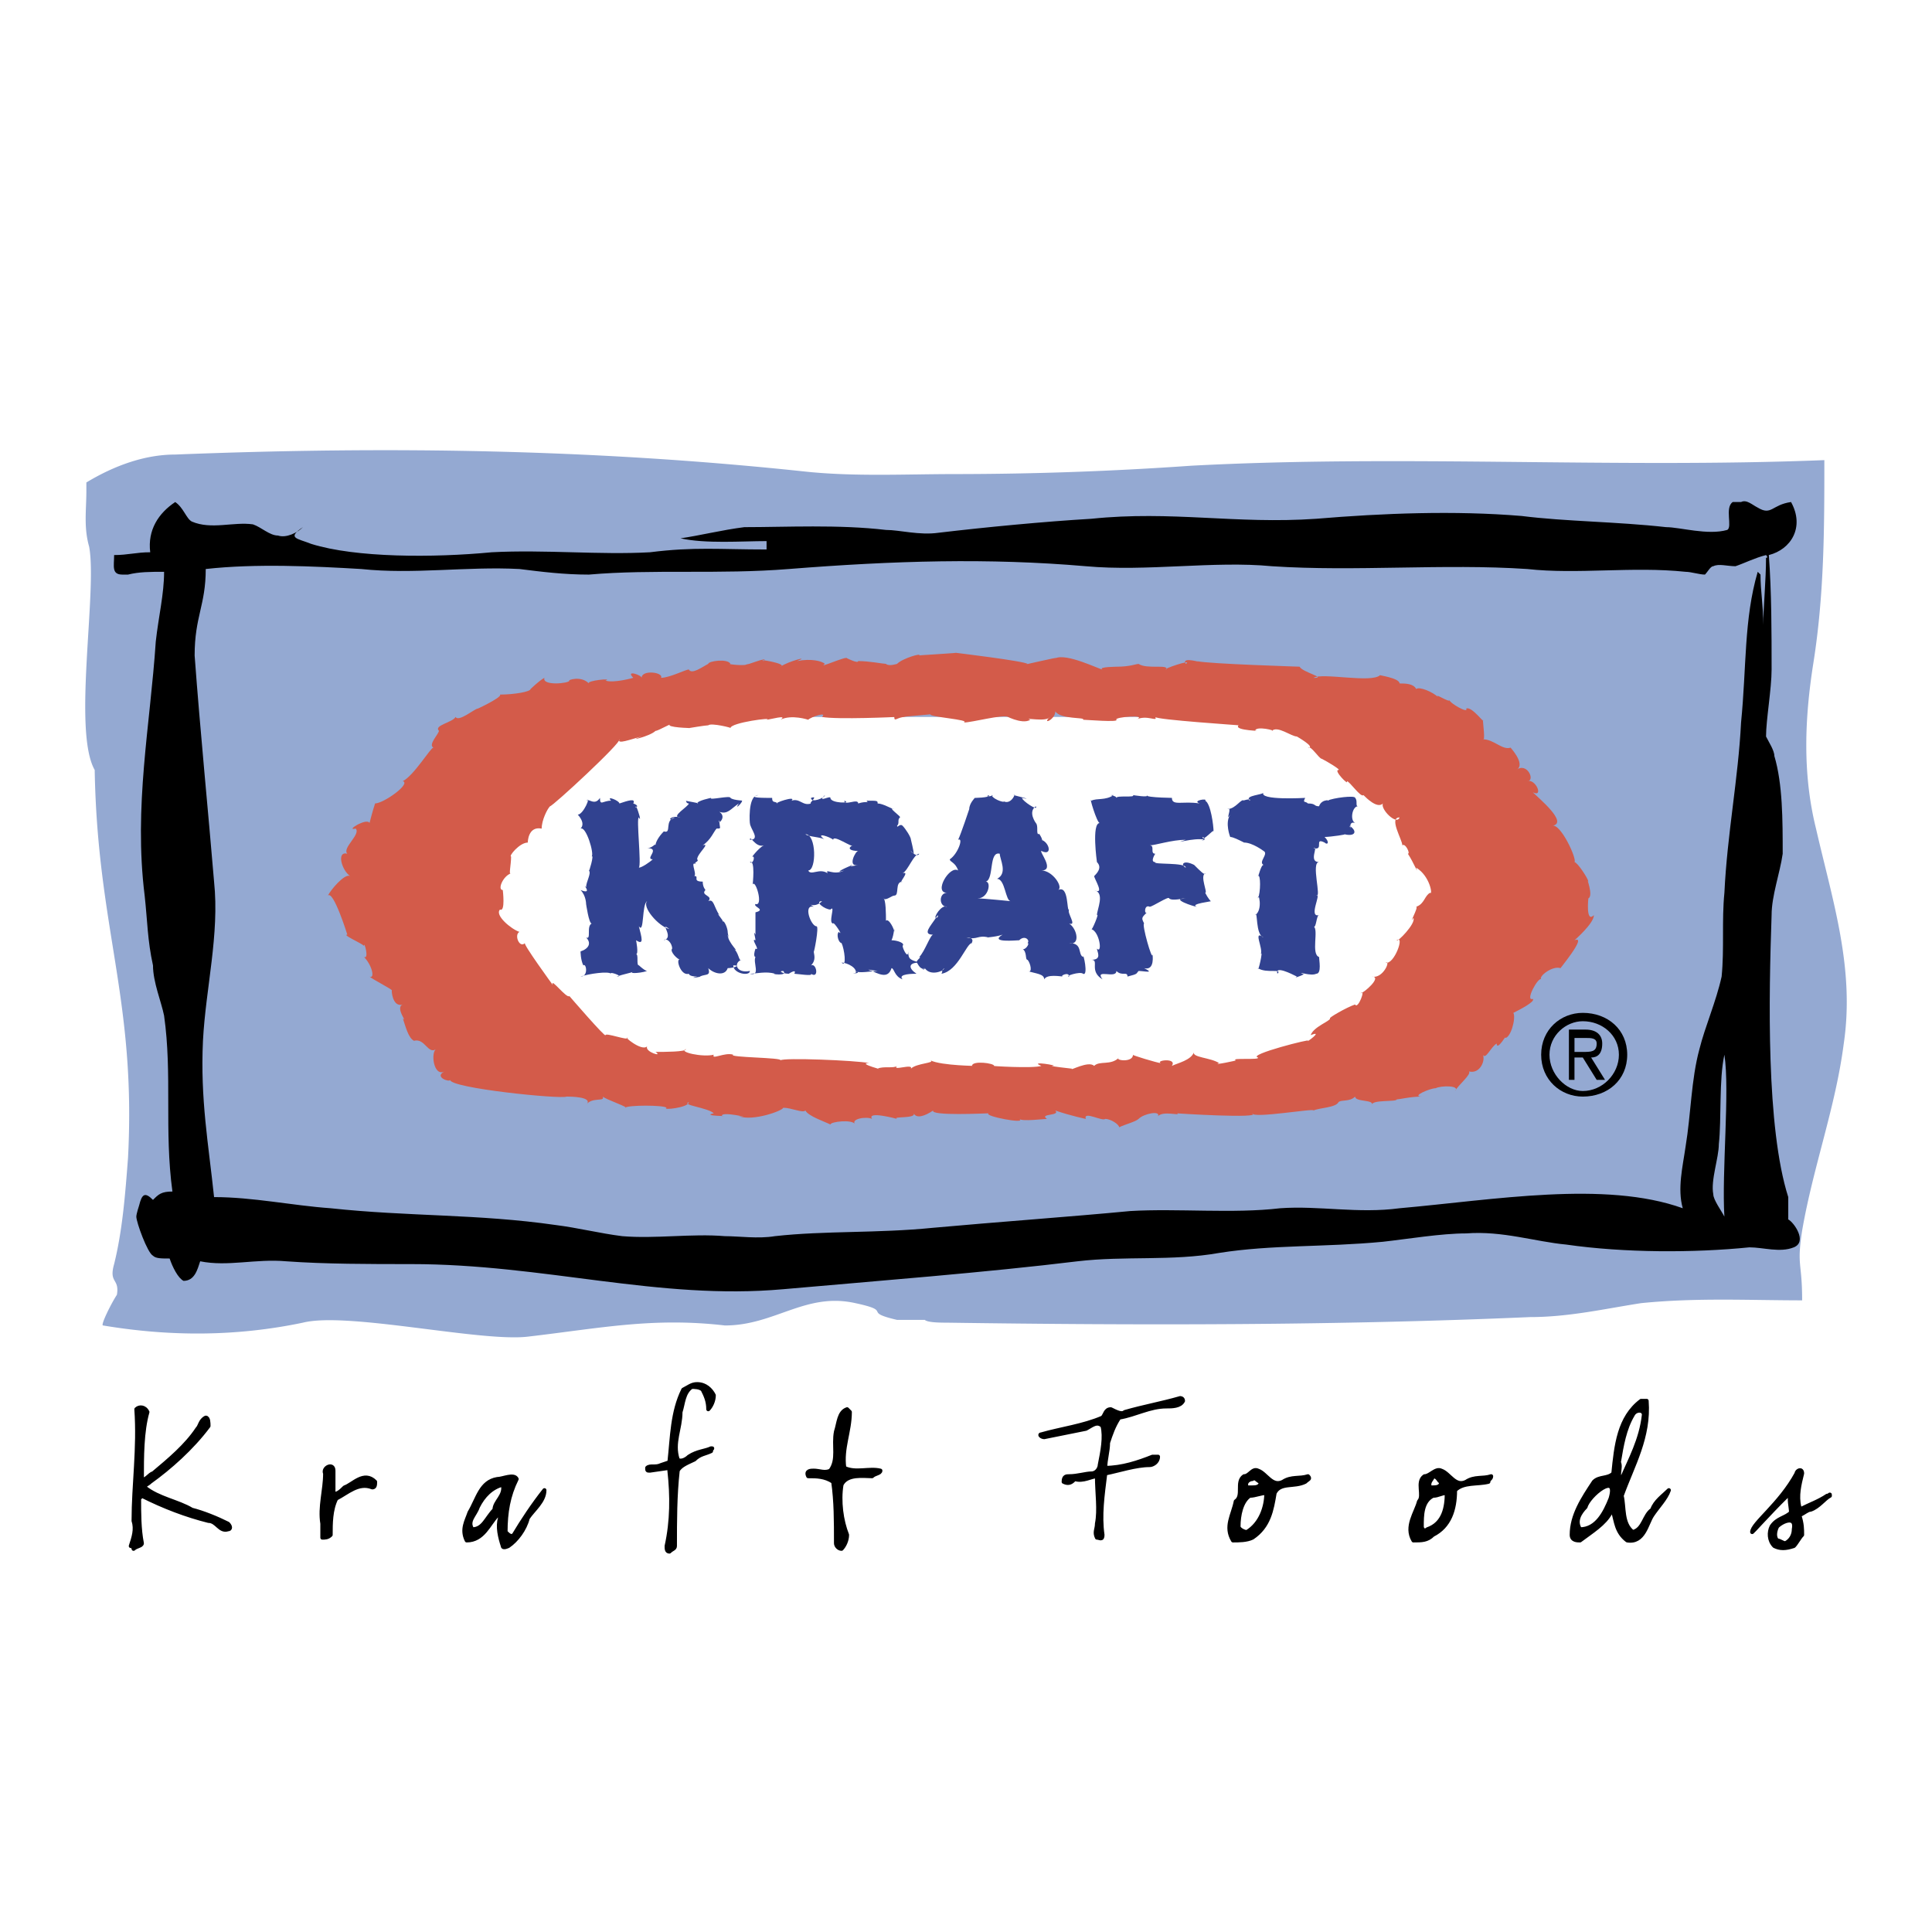
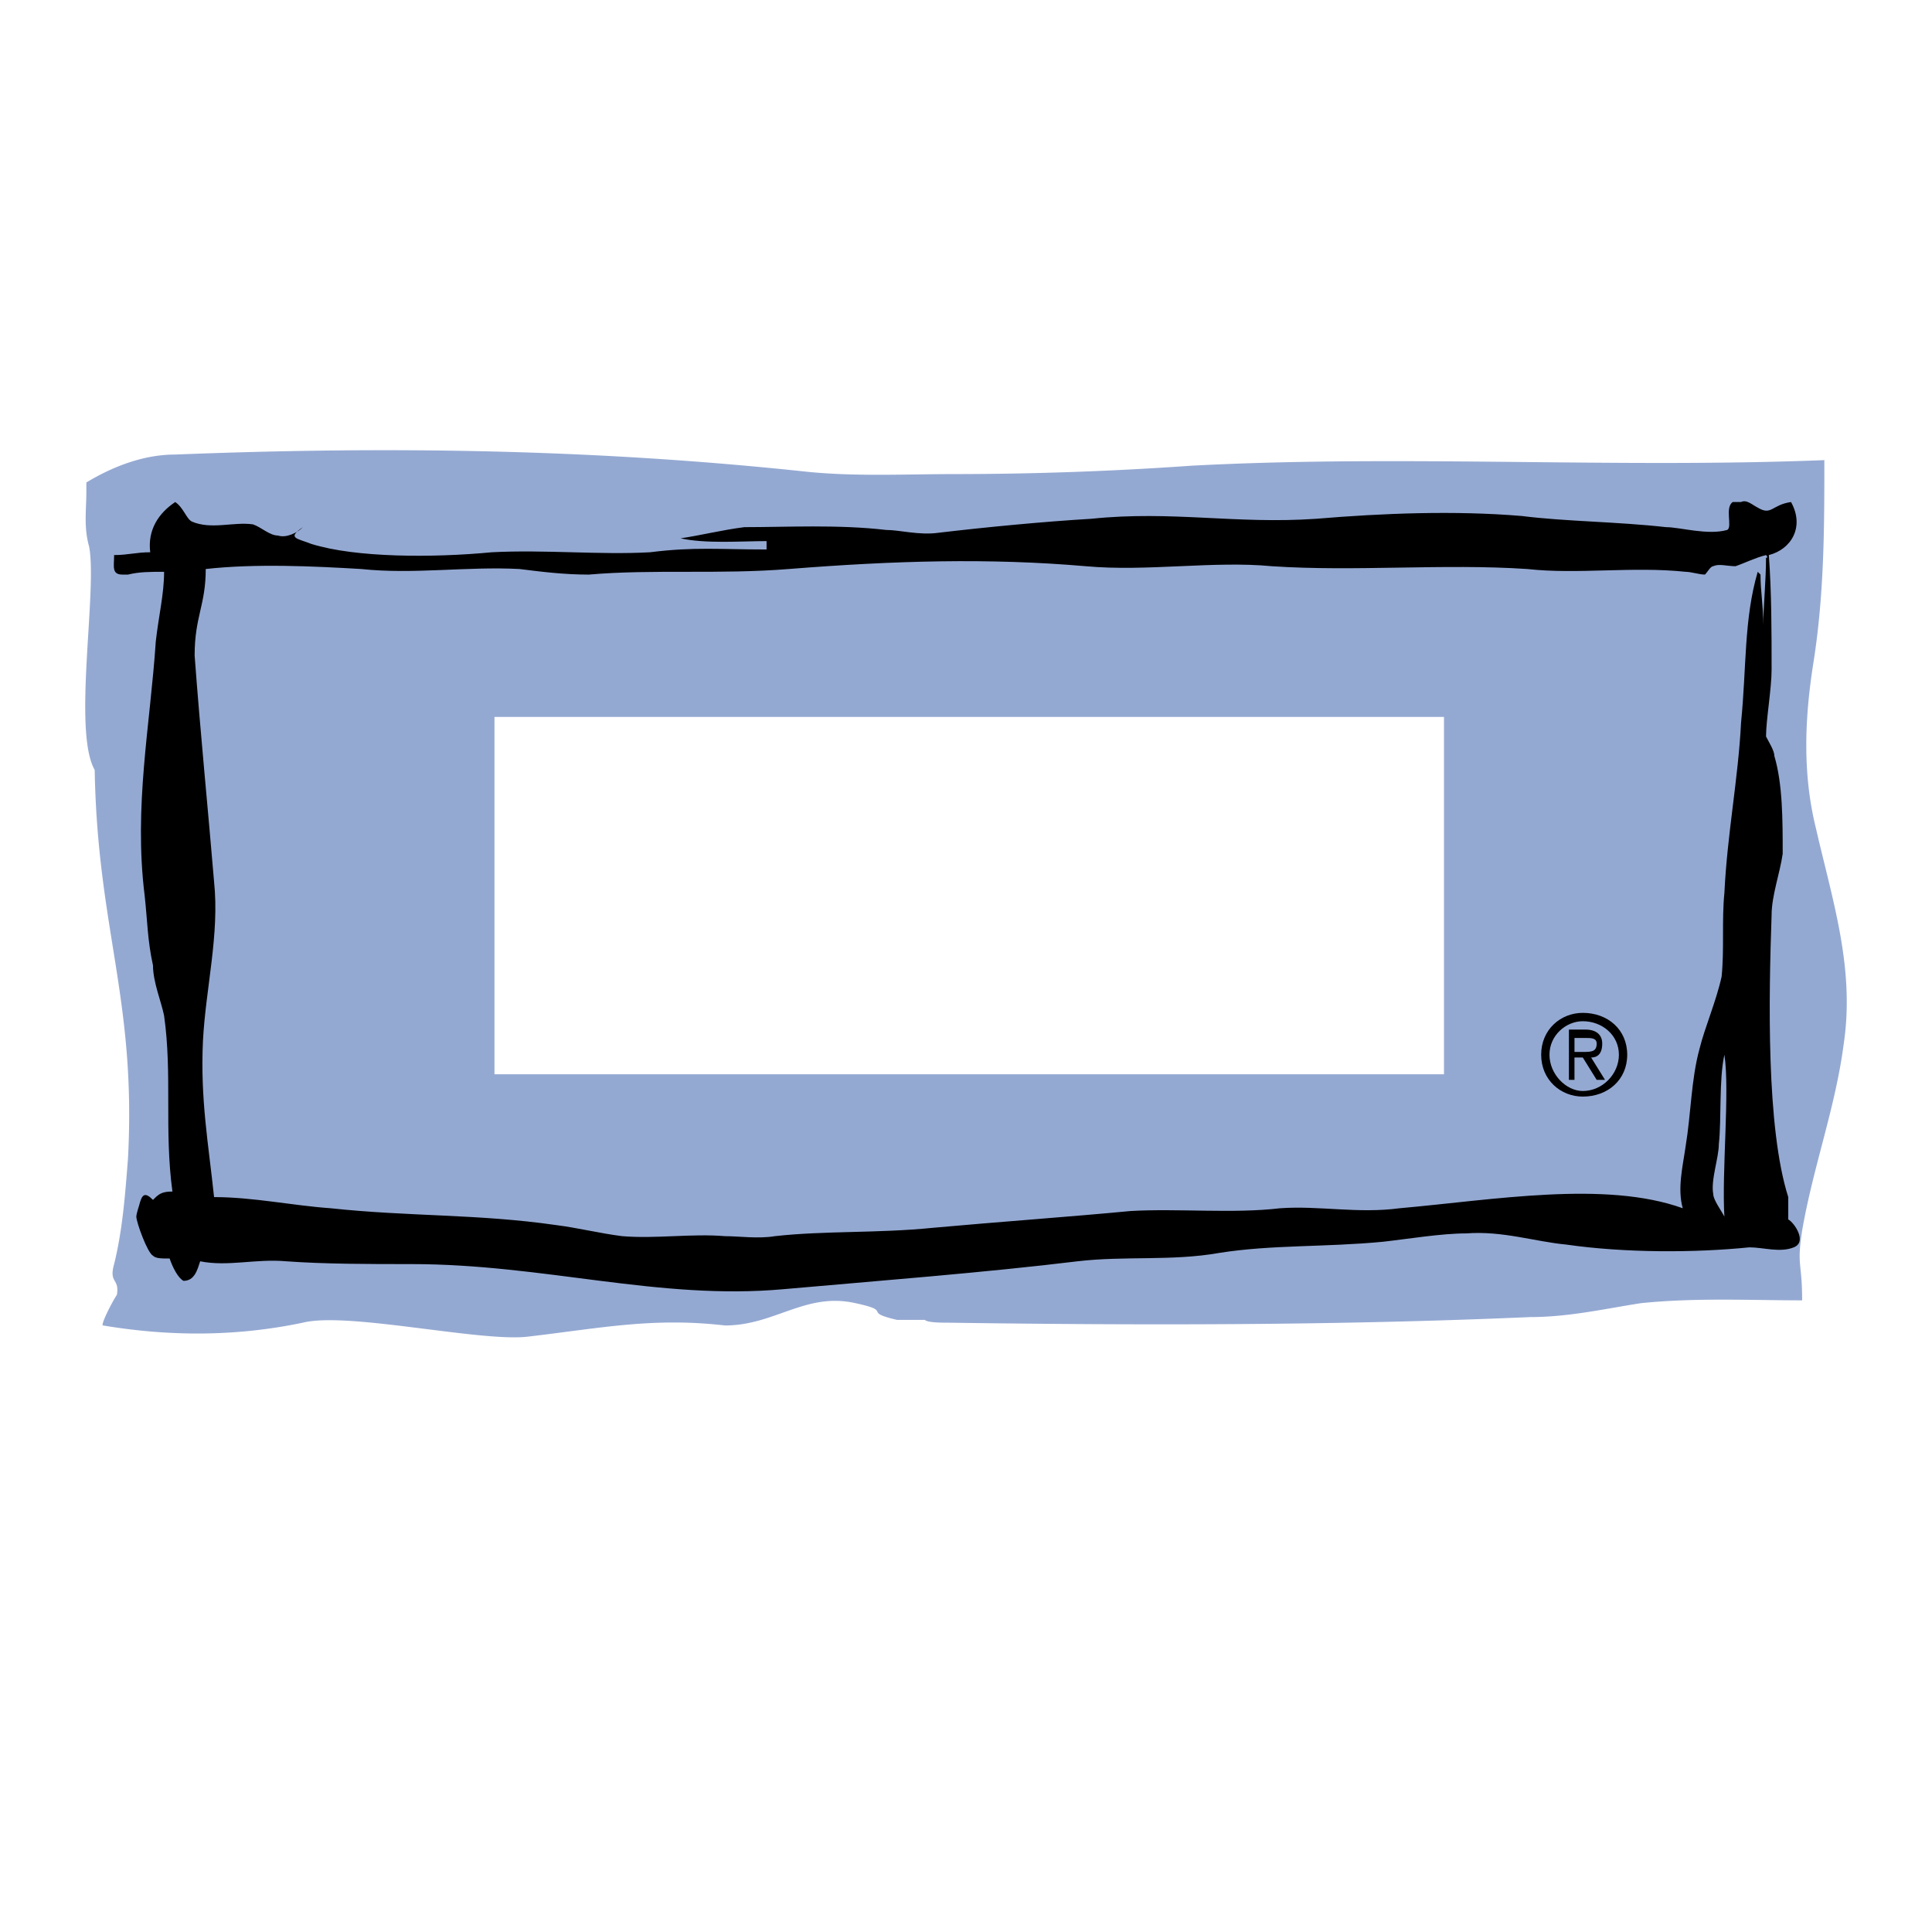
<svg xmlns="http://www.w3.org/2000/svg" width="2500" height="2500" viewBox="0 0 192.756 192.756">
  <g fill-rule="evenodd" clip-rule="evenodd">
-     <path fill="#fff" d="M0 0h192.756v192.756H0V0z" />
    <path d="M181.184 82.67c-1.385-5.57-1.107-11.14-.277-16.432 1.109-6.963 1.109-13.647 1.109-20.331-21.053.835-42.104-.557-63.156.557a338.41 338.41 0 0 1-23.543.835c-4.986 0-10.249.278-15.235-.278-21.051-2.228-41.549-2.507-62.601-1.671-3.047 0-6.094 1.114-8.864 2.785v.835c0 1.95-.277 3.621.277 5.57.831 4.456-1.662 18.381.554 22.28.277 15.875 4.155 22.838 3.324 38.711-.277 3.621-.554 7.242-1.385 10.584-.554 1.949.554 1.393.277 3.064-.554.836-1.662 3.062-1.385 3.062 6.648 1.115 13.296 1.115 19.944-.279 4.432-1.113 17.728 1.951 22.437 1.395 7.201-.836 12.464-1.951 19.666-1.115 4.986 0 8.033-3.342 13.019-2.227 3.878.834.554.834 4.155 1.67h2.77c.277.277 1.662.277 2.216.277 19.391.279 39.057.279 58.17-.557 3.877 0 7.479-.834 11.078-1.391 5.541-.559 10.803-.279 16.066-.279 0-3.9-.555-3.342 0-6.963 1.107-6.406 3.324-12.254 4.154-18.66 1.108-7.516-1.108-14.2-2.77-21.442z" fill="#94a9d2" />
-     <path fill="#fff" d="M49.334 71.53h94.732v35.65H49.334V71.53z" />
+     <path fill="#fff" d="M49.334 71.53h94.732v35.65H49.334V71.53" />
    <path d="M172.043 121.383c-.277-.557-1.107-1.672-1.107-2.229-.277-1.393.553-3.621.553-5.012.277-2.508 0-6.406.555-8.914.554 3.622-.278 11.7-.001 16.155zM14.987 55.099c-1.385 0-2.216.279-3.601.279 0 1.113-.277 1.949.831 1.949h.554c1.108-.278 2.216-.278 3.601-.278 0 2.228-.554 4.456-.831 6.963-.554 8.355-2.216 16.432-1.108 25.344.277 2.506.277 4.456.831 6.962 0 1.672.831 3.621 1.107 5.014.832 5.85 0 11.418.832 17.547-1.108 0-1.385.277-1.939.834-.831-.834-1.108-.557-1.385.559 0 0-.277.834-.277 1.113 0 .557 1.108 3.621 1.662 3.898.277.279.831.279 1.662.279.277.836.831 1.949 1.385 2.229 1.108 0 1.385-1.115 1.662-1.951 2.77.559 5.54-.277 8.586 0 3.878.279 8.31.279 12.465.279 13.296 0 24.653 3.621 37.118 2.506 9.417-.834 20.221-1.67 29.362-2.785 4.709-.557 9.418 0 14.127-.834 5.262-.836 10.525-.559 16.342-1.115 2.492-.277 5.816-.834 8.311-.834 3.6-.279 6.924.834 9.971 1.113 5.816.836 12.742.836 18.281.277 1.387 0 3.049.559 4.434 0 1.385-.557 0-2.506-.555-2.783v-2.229c-2.217-6.963-1.939-20.053-1.662-28.129 0-1.95.832-4.178 1.107-6.127 0-3.342 0-6.963-.83-9.748 0-.557-.555-1.393-.832-1.949 0-1.671.555-4.735.555-6.685 0-3.62 0-7.798-.277-11.418 2.217-.558 3.602-2.786 2.217-5.292-1.939.278-1.939 1.393-3.324.557-.555-.279-1.107-.835-1.662-.557H172.877c-.832.557 0 2.506-.555 2.785-1.939.558-4.709-.278-6.094-.278-4.986-.557-9.973-.557-14.404-1.114-6.648-.557-13.85-.279-20.498.278-8.033.557-14.402-.835-22.436 0-4.709.278-10.525.835-15.235 1.393-1.939.279-3.878-.279-5.263-.279-4.709-.557-9.972-.278-14.127-.278-2.216.278-4.432.836-6.371 1.114 2.493.557 6.094.278 8.587.278v.835c-4.709 0-7.202-.278-11.634.279-4.986.279-10.526-.279-15.789 0-5.817.557-13.573.557-18.004-.835-1.385-.557-2.493-.557-.831-1.671-.554.557-1.662 1.114-2.493.836-.831 0-1.662-.836-2.493-1.115-1.939-.278-4.155.557-6.094-.278-.554-.278-.831-1.392-1.662-1.949-1.663 1.111-2.771 2.782-2.494 5.011zm161.21.556c0 2.229-.275 5.013-.275 6.685 0-1.95-.277-3.342-.277-5.014l-.277-.278c-1.385 4.735-1.107 9.469-1.662 15.04-.277 5.57-1.385 11.14-1.662 16.989-.277 2.785 0 5.57-.277 8.355-.553 2.506-1.662 5.012-2.215 7.24-.832 3.064-.832 6.406-1.385 9.748-.277 1.949-.832 4.178-.277 6.127-7.756-2.785-18.836-.836-28.254 0-4.154.557-8.033-.277-11.91 0-4.709.557-10.25 0-14.959.279-5.816.557-13.572 1.113-19.666 1.67-5.54.559-10.803.279-15.789.836-1.662.279-3.601 0-4.986 0-3.324-.277-6.925.279-10.249 0-2.216-.277-4.432-.836-6.648-1.113-7.756-1.115-14.681-.836-22.437-1.672-3.878-.277-7.756-1.113-11.634-1.113-.554-5.291-1.385-9.748-1.108-15.596.277-5.293 1.662-10.584 1.108-15.876-.554-6.684-1.385-15.04-1.939-22.559 0-3.899 1.108-5.013 1.108-8.633 4.986-.557 10.803-.279 15.512 0 5.263.557 10.526-.279 15.789 0 2.216.278 4.432.557 6.924.557 6.371-.557 13.019 0 19.944-.557 10.526-.835 19.943-1.114 29.638-.279 6.094.557 12.742-.557 18.559 0 8.311.557 17.174-.278 25.484.279 4.986.557 10.525-.279 15.789.278.553 0 1.385.278 1.938.278.277-.278.555-.835.832-.835.553-.278 1.385 0 2.215 0 .832-.278 1.939-.835 3.047-1.113-.001-.001.277.277-.001.277z" />
-     <path d="M95.316 65.125s6.924.835 7.202 1.114c-1.107.278 3.602-.836 2.77-.557 1.107-.557 4.432 1.114 4.709 1.114-.555-.278 1.662-.278 1.385-.278 1.385 0 1.939-.278 2.217-.278.83.557 3.047 0 2.77.557-.555 0 2.77-1.114 1.939-.557-.555-.836 1.938 0 1.107-.279 1.107.279 10.525.557 10.248.557.277.557 2.771 1.114 1.385 1.114.832-.557 5.818.557 6.648-.278-.277 0 1.939.278 1.939.835.555 0 1.385 0 1.662.557.277-.279 1.662.279 2.215.835-.553-.557 1.109.557 1.109.278 0 .279 1.938 1.393 1.662.836.553-.279 1.938 1.671 1.662 1.114 0 .278.275 2.228 0 1.949 1.107 0 1.938 1.114 2.77.835-.277-.278 1.662 1.671.553 2.229 1.109-.835 1.939 1.114 1.109 1.114.83-.278 1.662 1.671.553 1.114.555.557 3.602 3.064 1.939 3.342.832-.278 2.494 3.342 2.217 3.62.277 0 1.385 1.671 1.385 1.95-.277-.557.553 1.393 0 1.671 0 0-.277 2.506.553 1.671 0 .835-1.938 2.506-1.938 2.506 1.385-.557-1.662 3.064-1.385 2.785-.832-.279-2.217.836-1.939 1.113-.277-.277-1.662 2.229-.832 1.951.277.277-1.385 1.113-1.938 1.393.275.557-.277 2.506-.832 2.506.277-.557-.83 1.393-.83.557-.555.279-1.109 1.672-1.385 1.113.275.559-.277 1.951-1.387 1.672.277.279-1.107 1.393-1.385 1.949.555-.557-1.385-.557-1.938-.277-.555 0-2.494.834-1.385.834-1.109 0-2.217.279-2.494.279 0 .279-2.492 0-2.492.557.277-.557-1.662-.277-1.662-.836-.555.559-1.385.279-1.662.559-.277.557-1.939.557-2.494.834.277-.277-6.094.836-6.094.279 1.109.557-7.756 0-7.479 0 .277.279-1.385-.279-1.939.279.277-.559-1.385-.279-1.938.277-.277.279-1.385.557-1.939.836 0-.279-.832-.836-1.385-.836-.277.279-2.217-.836-1.939 0 0 0-1.385-.277-3.047-.836.555.559-1.662.279-.83.836-.277 0-2.494.279-2.771 0 .832.557-3.6-.277-3.047-.557-.275 0-5.816.279-5.539-.279-.831.559-1.662.836-1.939.279.277.557-2.216.279-1.662.557 0 0-3.047-.836-2.493 0-.554-.277-2.216 0-1.662.557-.277-.557-2.493-.277-2.493 0-.554-.277-2.216-.834-2.493-1.393-.277.279-1.385-.277-2.216-.277 0 .277-3.047 1.393-4.432.836 1.662.277-1.939-.559-1.662 0 1.108 0-2.216 0-.831-.279-.554-.557-3.324-.836-2.493-1.113 0 .557-2.77.834-2.216.557-.277-.279-3.877-.279-4.155 0 .554 0-1.939-.836-2.216-1.115.277.559-1.108 0-1.662.836.831-.836-1.662-.836-1.939-.836-.554.279-11.633-.834-11.633-1.67 0 .277-1.663-.279-.555-.836-1.108.557-1.385-1.949-.831-2.229-.831.557-1.108-1.113-2.216-.834-.554-.279-.831-1.395-1.107-2.229.554.557-.831-1.115 0-1.393-.831.277-1.108-.836-1.108-1.393.277 0-1.938-1.115-2.216-1.393.554.277.277-1.115-.554-1.95.554.279 0-1.671 0-1.114-.277-.278-2.216-1.114-1.662-1.114 0 0-1.385-4.456-1.939-3.899.277-.557 1.662-2.228 2.216-1.95-.831-.557-1.385-2.506-.277-2.228-.554-.557 1.385-1.95.831-2.507-1.108.278 1.108-1.114 1.385-.557 0 0 .277-1.114.554-1.95.831 0 3.601-1.95 2.771-2.228 1.107-.557 2.77-3.343 3.046-3.343-.554-.278.554-1.392.554-1.671-.554-.557 1.385-.835 1.662-1.392.277.557 1.939-.835 2.216-.835-.554.278 2.493-1.114 2.216-1.393 1.385 0 3.047-.278 3.047-.557-.276.279.831-.835 1.385-1.114-.277.835 2.493.557 2.493.278-.277 0 1.108-.557 1.939.278-.277-.278 2.493-.557 1.662-.278.831.278 2.77-.278 2.77-.278-.831-.836.831-.278.831 0 0-.836 2.216-.557 1.939 0 .831 0 2.493-.836 2.77-.836.277.558 1.385-.278 1.939-.557 0-.279 1.939-.557 2.216 0-.554 0 1.662.278 1.662 0-.277.278 2.216-.836 1.662-.279-.832-.278 2.493.279 1.662.557.831-.557 3.047-1.114 1.662-.557 1.385-.278 2.493 0 2.77.279-.831.557 2.216-.836 2.216-.557 0 0 1.108.557 1.108.278 1.108 0 2.493.279 2.77.279.277.278 1.108 0 1.108 0 .554-.557 2.493-1.114 2.216-.836-.554.004 4.431-.274 3.601-.274zm47.366 23.951c.277.278 0-1.671-1.385-2.506.277.835-.277-.558-.832-1.393.277 0-.275-1.114-.553-.836 0-.557-1.385-2.785-.277-2.785-.277.836-1.939-.835-1.662-1.392-.555.557-1.662-.557-1.939-.836-.277.279-1.385-1.392-1.662-1.392.277.557-1.385-1.114-.83-1.114.277 0-1.107-.835-1.662-1.114-.277 0-1.107-1.393-1.385-1.115.83 0-1.107-1.113-1.107-1.113-.555 0-1.939-1.114-2.494-.558.555 0-1.662-.557-1.662 0 1.109 0-2.215 0-1.662-.557.277 0-8.309-.557-8.309-.835.275.557-.832-.278-1.939.279 1.385-.557-2.217-.279-1.939 0 .277.278-3.047 0-3.324 0 .277-.279-2.215 0-2.77-.836 0 .836-1.385 1.393-.555.557-.275.557-2.77 0-1.938.279-.832.557-2.771-.557-2.217-.279-.555-.278-3.601.557-4.432.557.831-.278-3.601-.557-3.324-.835.554 0-3.324.278-2.493.278-.831 0-1.108.557-1.108 0 .554 0-5.817.279-7.202 0 .554-.557-1.108 0-1.385.279 0 0-1.662-.557-2.77 0 .831-.557-1.108 0-1.385 0 .831-.279-3.601.278-3.601.835.277 0-1.939-.557-2.216-.279-.277 0-1.939.279-1.939.279.831 0-1.662 0-1.939-.279.277-.278-1.108.557-1.385.557-.554.558-3.047 1.114-1.385.558-1.108.278-2.493.835-2.216.278.277.278-6.648 6.685-6.925 6.685-.277.278-.831 1.392-.831 2.228-1.385-.278-1.385 1.393-1.385 1.393-.831 0-1.939 1.393-1.663 1.393 0 .835-.277 1.949 0 1.671-.831.278-1.385 1.671-.831 1.671 0 0 .277 2.228-.277 1.949-.554.557 1.108 1.95 1.939 2.228-.554.279 0 1.671.554 1.114-.277 0 2.77 4.178 2.77 4.178-.276-.836 1.385 1.393 1.662 1.113 0 0 3.601 4.178 3.601 3.898 0-.277 2.216.559 2.216.279-.554-.279 1.385 1.393 1.938.836-.277.557 1.662 1.113.831.557.831 0 3.047 0 3.047-.279-.832.279 1.662.836 2.77.557-.277.559 1.108-.277 1.939 0-.554.279 4.986.279 4.709.559.277-.279 7.479 0 8.864.277-1.385 0 1.939.836.831.557.554-.277 1.662 0 1.939-.277-.554.557 1.662-.279 1.385.277.554-.557 2.493-.557 1.939-.834 1.108.557 4.986.557 4.154.557 0-.557 2.216-.279 2.216 0-.555 0 3.877.277 4.709 0-1.385-.557 1.939 0 1.107 0-.553 0 1.939.277 1.939.277-.277.279 1.662-.834 2.217-.277.553-.557 1.66 0 2.492-.836-.555.279 1.385.557 1.385-.279-.277 0 2.492.836 2.77.836-.553-.277 1.662-.557 1.109.279.553-.279 1.938-.557 2.215-1.393-.277.557 1.662.557 2.494 1.113-.832.279 1.938-.277 1.66-.277-.553-.279 2.494 0 2.217-.279-1.107-.279 5.539-1.949 4.986-1.67-.277.277 1.662-1.115.277-.559.275-.836 1.938-1.393 1.938-1.67-.275 0 1.662-1.115 2.494-1.393.277.557 1.107-1.672.553-1.115.277 0 2.217-1.67 1.109-1.67 1.107.277 1.938-1.671 1.385-1.393.83.277 1.939-2.785 1.107-2.229 0 .279 1.939-1.671 1.662-2.228-.555.835.555-1.114.277-1.114.834-.278.834-1.114 1.389-1.392z" fill="#d35b4a" />
-     <path d="M125.508 96.596c0 .557.555-1.95.277-1.393.277-.557-.832-2.506.277-1.671-.832-.278-.555-2.785-.832-2.228.832-.557.277-2.506.277-1.671.277-.557.277-2.507 0-2.229 0 .278.277-1.114.555-1.114-.555-.279.553-1.114 0-1.392 0 0-1.109-.836-1.939-.836-.555-.278-1.107-.557-1.385-.557 0 0-.555-1.392 0-2.228-.555.836.277-.835-.277-.557.83 0 1.385-1.114 1.662-.836-.277 0 .83-.278.555 0-.555-.557 1.385-.557 1.385-.835-.555.835 4.154.557 4.154.557-.277.557 0 .278.277.557.83 0 .553.279 1.107.279.277-.836 1.385-.558.832-.558.553-.278 2.77-.557 2.77-.278.277.278 0 .836.277.836-.555 0-.832 1.392-.277 1.671-.832-.279-.277 1.113-.555.278.832.557.555 1.114-.553.835.553 0-1.387.279-1.939.279.553.557.277.835 0 .557-1.109-.557 0 .836-1.109.557.555-.279-.553 1.392.555 1.392-.83 0 .277 3.621-.277 3.342.555-.278-.83 2.228.277 1.95-.277 0-.277 1.393-.555 1.114.555.279-.275 2.785.555 3.063 0 .279.277 1.671-.277 1.671-.553.279-1.938-.277-1.385 0 .555 0-1.107.557-.553.279-.555-.279-2.217-1.115-1.939-.279.552-.555-1.108.001-1.94-.555zM109.996 97.709c-1.385-.834-.277-1.949-1.107-1.949 1.107 0 .553-.835.553-1.114.555.557.277-1.671-.553-1.949 0 .278.83-1.671.553-1.393 0-.557.832-2.228-.275-2.506 1.107.557 0-1.115 0-1.393.275-.278.83-.835.275-1.393 0 0-.553-3.898.277-3.898-.277 0-1.107-2.786-.83-2.229.553-.278 1.385 0 2.215-.557-.83 0 .277 0 .277.279 0-.279 1.939 0 1.662-.279 0 0 1.662.279 1.385 0-.277.279 3.324.279 2.494.279 0 .836 1.107.278 2.77.557-.832-.279.83-.557.553-.279.555.279.832 2.507.832 3.063 0-.278-1.107 1.114-1.107.557.83.279-1.109.557.275.279-1.107-.279-3.6.557-1.938 0-1.385 0-3.047.557-3.602.557.555 0 0 .836.555.836 0 0-.555.835 0 .835-.277.279 3.047 0 3.047.558-.555-.279-.277-.836.83-.279.555.557 1.107 1.114 1.107.835-.553.278.277 1.95 0 1.95.277.557.555.835.555.835.277 0-2.215.278-1.385.557-.277 0-2.77-.835-1.107-.835-.277 0-1.385.278-1.662 0 0-.279-1.662.835-1.939.835-.555-.278-.555.836-.277.557-.553.557-.553.557-.277 1.114-.275 0 .832 3.9.832 3.064 0 0 .277 1.672-.832 1.393 1.109.557 0 .279-.553.279-.277.277 0 .277-1.109.557 0-.557-.553 0-1.107-.557-.002.834-2.217-.279-1.387.834zM57.921 97.432c.831 0 .554-1.393.277-1.115-.277-.556-.277-1.392-.277-1.392.831-.279 1.108-.835.554-1.393.554.278 0-1.114.554-1.393-.277 0-.554-1.949-.554-1.949s0-.835-.554-1.392c1.385.557 0-.836.554-.279 0-.557.554-1.393.277-1.671 0 .278.554-1.671.277-1.393.277-.278-.554-3.063-1.108-2.785.554-.557-.277-1.393-.277-1.393.554 0 1.385-1.95.831-1.393.277-.278.831.558 1.385-.278 0 .836.277.278 1.108.278-.554-.557.831 0 .831.279.831-.279 1.662-.557 1.385 0 .831.279 0 .557.277.279.277.557.554 1.671.277 1.113-.277 0 .277 4.735 0 5.014.277 0 1.108-.558 1.385-.836-.831 0 .831-1.114-.554-1.114.554 0 .831-.557.831-.279 0-.278.277-.835.831-1.393.831.278 0-1.114 1.108-1.393-.832.558-.554-.278.554 0-1.108 0 .831-1.113.831-1.392-.277 0-.277-.279-.277-.279-.277 0 1.662.279 1.108.279 0-.279 1.385-.557 1.385-.557-.277.278 1.939-.279 1.939 0 .277.278 1.662.278 1.108.278.277 0-.831 1.114-.277.279-.831.557-1.108 1.114-1.939.835.831.557-.277 1.393 0 .835 0 .835.277.835-.277.835-.277.278-.554 1.114-1.385 1.671.831-.278-.554.836-.554 1.393.277.278-.554.278 0 .557-.831-.557 0 .835-.277 1.114.554 0-.277.557.831.557 0 .557.277.836.277.836-.554.557.831.557.277 1.114.554-.278.554.557 1.108 1.393-.554-.557.831 1.114.277.557.277 0 .554.836.554 1.114 0 .279.277 1.114 0 .279 0 .835 1.385 1.949.554 1.392.554.279.554 1.393.831 1.114-.831.279-.554 1.392.831 1.115 0 .557-1.662.277-1.662-.559.831 0 0 .279-.554.279-.277.836-1.385.557-1.939 0 .277.836-.277.557-.831.836.277 0-1.385.277-.277 0-.831 0-.831-.279-.831-.279-.831.279-1.385-1.671-.831-1.392-.277 0-1.108-.835-.831-1.114 0-.557-.554-1.114-.831-.835 1.108-.278-.554-1.95.554-1.114-1.108-.279-2.77-2.229-2.216-2.785-.554.278-.277 3.342-.831 2.506.277 1.114.554 1.95-.277 1.393 0 0 .277 1.393 0 1.393.277 0 0 1.113.277 1.113-.277-.277.554.559.831.559-.831.277-2.216.277-1.108 0-.831.277-1.108.277-1.939.557.831 0-.831-.557-.554-.279-.277-.277-2.216 0-3.047.28zM92.269 96.596c-.554.279-.831-.835-.831-.557 0-.279.554-.558.277-.558.554-.557 1.108-2.228 1.385-2.228-1.108 0-.277-.836.277-1.671.277 0 .277-.557 0 0-.277 0 .554-1.393 1.108-1.114-.831 0-.831-1.392 0-1.392-1.385 0 .277-2.785 1.108-2.228-.276-.836-.831-.836-.831-1.114.831-.557 1.385-2.228.831-1.949.277-.558 1.108-3.063 1.108-3.063 0-.557.554-1.114.554-1.114-.277 0 1.662 0 1.385-.279-.553.279.832 0 .277 0 .277.557 1.662.836 1.107.557.832.558 1.387-.835 1.109-.557 0 0 2.215.557.83.279 0 .278 1.662 1.393 1.385.836-.83.557 0 1.671 0 1.671.277.278 0 1.113.277 1.113 0-.278.555.836.277.558.83.278 1.107 1.671 0 1.114-.277 0 1.385 1.949 0 1.949 1.107 0 2.217 1.671 1.662 1.95 1.107-.557.83 2.228 1.107 1.949-.277.278.832 1.671 0 1.392.832.558 1.107 2.229 0 1.95 1.385 0 .832 1.114 1.385 1.392 0-.557.555 1.95 0 1.671-.277-.277-1.938.279-1.385.279 0-.557-1.107 0-.553 0-.277 0-1.662-.279-1.939.277 0-.557-.832-.557-1.662-.834.553.277.277-.836 0-1.115-.277 0 0-.835-.555-1.114.277.279.832-.557.555-.557.277-.279-.277-.835-.832-.279-.275 0-3.047.279-1.662-.557-.83.278-1.938.278-1.385.278-1.107-.278-1.107.278-2.215 0 1.107 0 .276.835.553.557-.553 0-1.385 2.786-3.046 3.063.277-.557-.277 0 .277-.557.001.281-1.384.838-1.938.002 0 .279-.554 0 0 0zm8.586-6.684c-.555 0-.555-2.229-1.385-2.229 1.107-.557.277-1.949.277-2.506-1.109-.278-.555 2.506-1.385 2.785.553 0 .275 1.671-.832 1.671.556 0 3.325.279 3.325.279z" fill="#314290" />
-     <path d="M80.912 97.152c.277.279-1.385 0-1.662 0 .277-.557-.554 0-.554 0-.554 0-1.108-.277-.554-.277.554.557-1.385.277-.831.277-.831-.277-1.939 0-2.493 0 1.108.279.277-1.113.554-1.671 0 0-.276 0 0-.835.554.279-.554-1.114 0-.835 0-.278-.276-1.114 0-.557v-2.229c1.108-.278-.276-.557 0-.835.832.278 0-2.507-.276-1.949 0 0 .276-2.507-.277-2.229.277.279.554-.557.277-.557-.277.278.554-.835 1.108-1.114-.832.279-1.385-1.114-1.385-.557 1.108 0 0-1.114 0-1.671 0 .278-.277-2.786.831-2.786-1.108.279.554.279 1.385.279 0 .557.277.278.554.557-.554 0 1.939-.836 1.385-.279.831-.278 1.108.558 1.939.279-.277 0 .831-.836 0-.557 0 .557 1.385 0 1.385-.279-.831.836.554 0 .554.279 0 .557 2.216.557 1.385.278 0 .558 1.385-.278 1.385.279.831-.279 1.108 0 .831-.279 1.108 0 1.108 0 1.108.279.554 0 1.385.557 1.662.557-.831-.278.831.835.554.835-.277.279 0 .558-.277.836 0 .278.277-.278.554 0s.832 1.114.832 1.393c0 0 .277 1.114.277 1.393-.831-.836.277.557.554 0-.554 0-1.108 1.671-1.663 1.949.832-.278-.554 1.114 0 .835-.831 0-.276 1.393-.831 1.393-.277 0-.831.557-1.108.279.277 0 .277 1.671.277 2.228.277-.278.831.836.831 1.114 0-.836 0 .279-.277.835.554 0 1.385.279 1.107.557 0 .278.555 1.393.555.557 0 .835.277.835 1.108 1.114-1.108 0-1.108.557-.277 1.113-.277 0-1.939 0-1.385.557-.831-.277-.831-1.113-1.107-1.113-.277.836-.831.836-1.939.279 0 0-1.108-.279.554 0-.554 0-1.939.277-2.216 0 .831.277-.831.277 0 .277.277-.557-.831-1.113-1.385-1.113.554.557.277-1.393 0-1.95-.277 0-.554-.835-.277-1.114.554.557-.554-1.114-.554-.836-.554 0 .277-1.949-.276-1.392-.554 0-1.662-.835-.832-.835-.831.835-1.662 0-.831.557-1.108-.278-.277 1.95.277 1.95.277 0-.277 2.785-.277 2.507 0 .278.277.835-.277 1.392.552-.278.829 1.392-.002.835zm-.277-10.304c.277.557 1.108-.278 1.939.278-.277-.557.554.278 1.662-.278-.831.278-.554 0 .831-.557-.277 0-.554.279.554 0-1.108.279-.277-1.392 0-1.392-.831 0-1.108-.279-.554-.558 0 .279-1.939-1.114-1.939-.557-.276-.279-1.938-.836-.831 0-.277-.279-1.662-.279-1.939-.558 1.108.001 1.108 3.622.277 3.622z" fill="#314290" />
-     <path d="M178.969 152.576c0 .557-.277 1.113-.832 1.393-.277 0-.553-.279-.83-.279-.277-.279-.277-.836 0-1.393.552-.557 1.937-1.113 1.662.279zm.275-5.57c-1.66 3.062-4.432 5.012-4.432 5.848l.277-.277s3.602-3.9 3.602-3.621c-.277.557 0 1.393 0 1.949-.555.557-1.385.557-1.939 1.393-.277.557-.277 1.393.277 1.949.555.279 1.107.279 1.939 0 .275-.277.553-.836.83-1.113 0-.557 0-1.115-.277-1.949.555-.279.832-.559 1.109-.559.83-.277 1.385-1.113 1.938-1.393 0-.277 0 0-.277 0-.83.559-1.66.836-2.77 1.393v-.277c-.277-1.115 0-2.229.277-3.342.001-.56-.554-.28-.554-.001zM14.71 140.879c-.554 1.949-.554 4.455-.554 6.684.277.277.831-.557 1.108-.557 1.662-1.393 3.324-2.785 4.432-4.457.277-.277.277-.836.831-1.113.277 0 .277.557.277.836-1.662 2.227-3.877 4.176-5.817 5.568-.277.279-.554.279-.554.559 1.385 1.113 3.324 1.393 4.709 2.227 1.108.279 2.493.836 3.601 1.393.277.279.277.559 0 .559-.831.277-1.107-.836-1.939-.836-2.216-.557-4.432-1.393-6.648-2.508l-.277.279c0 1.393 0 3.064.277 4.457 0 .277-.554.277-.831.557 0 0 0-.279-.277-.279.277-.836.554-1.67.277-2.506 0-3.621.554-7.242.277-11.141.277-.281.831-.281 1.108.278zM33.269 146.727v2.229c.277.277.831-.279 1.108-.557.831-.279 1.939-1.672 3.047-.559 0 .279 0 .559-.277.559-1.385-.559-2.493.557-3.602 1.113-.554 1.113-.554 2.506-.554 3.621-.277.277-.554.277-.831.277v-1.393c-.277-1.67.277-3.342.277-5.012-.276-.558.832-1.114.832-.278zM50.166 148.119c.277 1.113-.831 1.672-.831 2.506-.831.836-1.108 1.951-2.216 1.951-.554-.836.277-1.393.554-2.229.554-1.115 1.384-1.949 2.493-2.228zm-.554-.557c-1.663.277-1.939 1.949-2.771 3.342-.277.836-.831 1.672-.277 2.785 1.662 0 2.216-1.672 3.047-2.506.276-.279.276.277.276.277-.276.836 0 1.949.277 2.785 0 .279.554 0 .554 0 .831-.557 1.662-1.67 1.939-2.785.554-.836 1.662-1.67 1.662-2.785-1.108 1.393-2.216 3.064-3.047 4.457-.277.277-.554 0-.831-.279 0-1.949.277-3.621 1.108-5.291-.276-.556-1.383 0-1.937 0zM70.94 144.777c-.554.277-1.108.277-1.662.836-.554.277-1.385.557-1.662 1.113-.277 2.506-.277 5.014-.277 7.52 0 .279-.277.279-.554.557-.277 0-.277-.277-.277-.557.554-2.506.554-5.014.277-7.52v-.279l-1.939.279c-.277 0-.277 0-.277-.279.277-.277.831 0 1.385-.277l.831-.279c.277-2.506.277-5.012 1.385-7.24.554-.279.831-.557 1.385-.557.831 0 1.385.557 1.662 1.113 0 .557-.277 1.113-.554 1.393 0-.836-.277-1.393-.554-1.949-.277-.279-.831-.279-1.108-.279-.831.557-.831 1.672-1.108 2.508 0 1.67-.831 3.062-.277 4.734.277.277.831 0 1.108-.279.831-.557 1.662-.557 2.216-.836.277-.001 0-.001 0 .278zM84.79 140.879c0 1.949-.831 3.619-.554 5.568 1.108.559 2.493 0 3.601.279 0 .279-.554.279-.831.557-.831 0-2.493-.277-3.047.836-.277 1.672 0 3.621.554 5.014 0 .557-.277 1.113-.554 1.393-.277 0-.554-.279-.554-.557 0-2.229 0-4.178-.277-6.129-.831-.557-1.662-.557-2.493-.557-.277-.557.277-.557.554-.557.554 0 1.108.279 1.662 0 .831-1.113.277-2.506.554-3.898.277-.836.277-1.949 1.108-2.229l.277.28zM125.785 147.84c0 .559-.555.559-.832.559h-.553c-.277-.559.277-.836.553-.836.277-.28.555.277.832.277zm-.277-1.113c-.555-.279-.83.557-1.385.557-.832.557 0 1.949-.832 2.508-.275 1.393-1.107 2.506-.275 3.898.553 0 1.385 0 1.938-.279 1.662-1.113 1.939-2.785 2.217-4.455.555-1.115 1.939-.557 3.047-1.115.277-.277.555-.277.277-.557-.832.279-1.662 0-2.494.557-1.108.557-1.661-.835-2.493-1.114zm.832 2.228c0 1.393-.555 3.062-1.939 3.898-.277 0-.832-.277-.832-.557 0-1.113.277-2.506 1.109-3.064.552 0 1.107-.277 1.662-.277zM143.789 147.84c0 .559-.553.559-.83.559h-.277c-.277-.559.277-.836.277-1.115.553-.001.553.556.83.556zm0-1.113c-.553-.279-1.107.557-1.662.557-.83.557 0 1.949-.553 2.508-.277 1.113-1.385 2.506-.555 3.898.832 0 1.385 0 1.939-.557 1.662-.836 2.215-2.508 2.215-4.457.832-.836 2.217-.557 3.324-.836 0-.277.277-.277.277-.557-.83.279-1.662 0-2.492.557-1.108.558-1.661-.834-2.493-1.113zm.555 2.228c0 1.393-.277 3.062-1.939 3.621-.277.277-.553 0-.553-.279 0-1.113 0-2.506 1.107-3.064.553-.001.83-.278 1.385-.278zM164.01 141.156c-.277 2.508-1.385 4.457-2.215 6.406-.555-.279 0-1.115-.277-1.672.277-1.67.555-3.342 1.385-4.734.277-.556 1.107-.556 1.107 0zm-.278-1.392c-2.215 1.672-2.492 4.457-2.77 7.242-.553.557-1.385.277-1.939.834-1.107 1.672-2.215 3.344-2.215 5.293 0 .557.555.557.83.557 1.109-.836 2.494-1.672 3.047-2.785h.277c.277.836.277 1.949 1.385 2.785 1.662.279 1.939-1.672 2.494-2.506.553-.836 1.385-1.672 1.662-2.508-.555.557-1.385 1.115-1.662 1.949-.832.559-.832 1.951-1.939 2.229-1.107-.836-.83-2.506-1.107-3.621 1.107-3.062 2.77-5.848 2.492-9.469h-.555zm-3.046 9.748c-.553 1.393-1.385 3.064-3.047 3.064-.553-.836 0-1.672.555-2.229.277-1.115 3.324-3.62 2.492-.835zM118.029 139.764c-.277.557-1.107.557-1.662.557-1.662 0-3.047.836-4.709 1.115-.555.836-.832 1.67-1.107 2.506 0 .836-.277 1.672-.277 2.506 1.662 0 3.324-.557 4.709-1.113h.553c0 .557-.553.836-.83.836-1.385 0-3.047.557-4.432.836-.277 2.227-.555 4.178-.277 6.127 0 .557-.277.277-.555.277-.275-.557 0-.834 0-1.393.277-1.393 0-3.062 0-4.734-.553 0-1.385.557-2.215.279-.277.277-.555.557-1.107.277 0-.557.275-.557.553-.557.832 0 1.662-.277 2.217-.277.553 0 .83-.559.83-.836.277-1.393.555-2.785.277-3.898-.555-.559-1.107 0-1.662.277l-4.154.836c-.277 0-.555-.279-.277-.279 1.939-.557 4.154-.834 6.094-1.67.277-.279.277-.836.83-.836.555.279 1.109.557 1.387.279 1.938-.559 3.6-.836 5.539-1.393-.002 0 .275 0 .275.278z" stroke="#000" stroke-width=".4" stroke-linecap="round" stroke-linejoin="round" stroke-miterlimit="2.613" />
    <path d="M153.762 105.229c0-2.506 1.939-4.176 4.154-4.176 2.494 0 4.432 1.67 4.432 4.176 0 2.508-1.938 4.178-4.432 4.178-2.215-.001-4.154-1.671-4.154-4.178zm4.154 3.621c1.939 0 3.602-1.67 3.602-3.621 0-1.949-1.662-3.342-3.602-3.342-1.662 0-3.324 1.393-3.324 3.342 0 1.951 1.662 3.621 3.324 3.621zm-.83-1.114h-.555v-5.014h1.662c1.107 0 1.662.557 1.662 1.393 0 1.113-.555 1.393-1.107 1.393l1.385 2.229h-.832l-1.385-2.229h-.83v2.228zm.83-2.785c.832 0 1.385 0 1.385-.836 0-.557-.553-.557-1.107-.557h-1.107v1.393h.829z" />
  </g>
</svg>